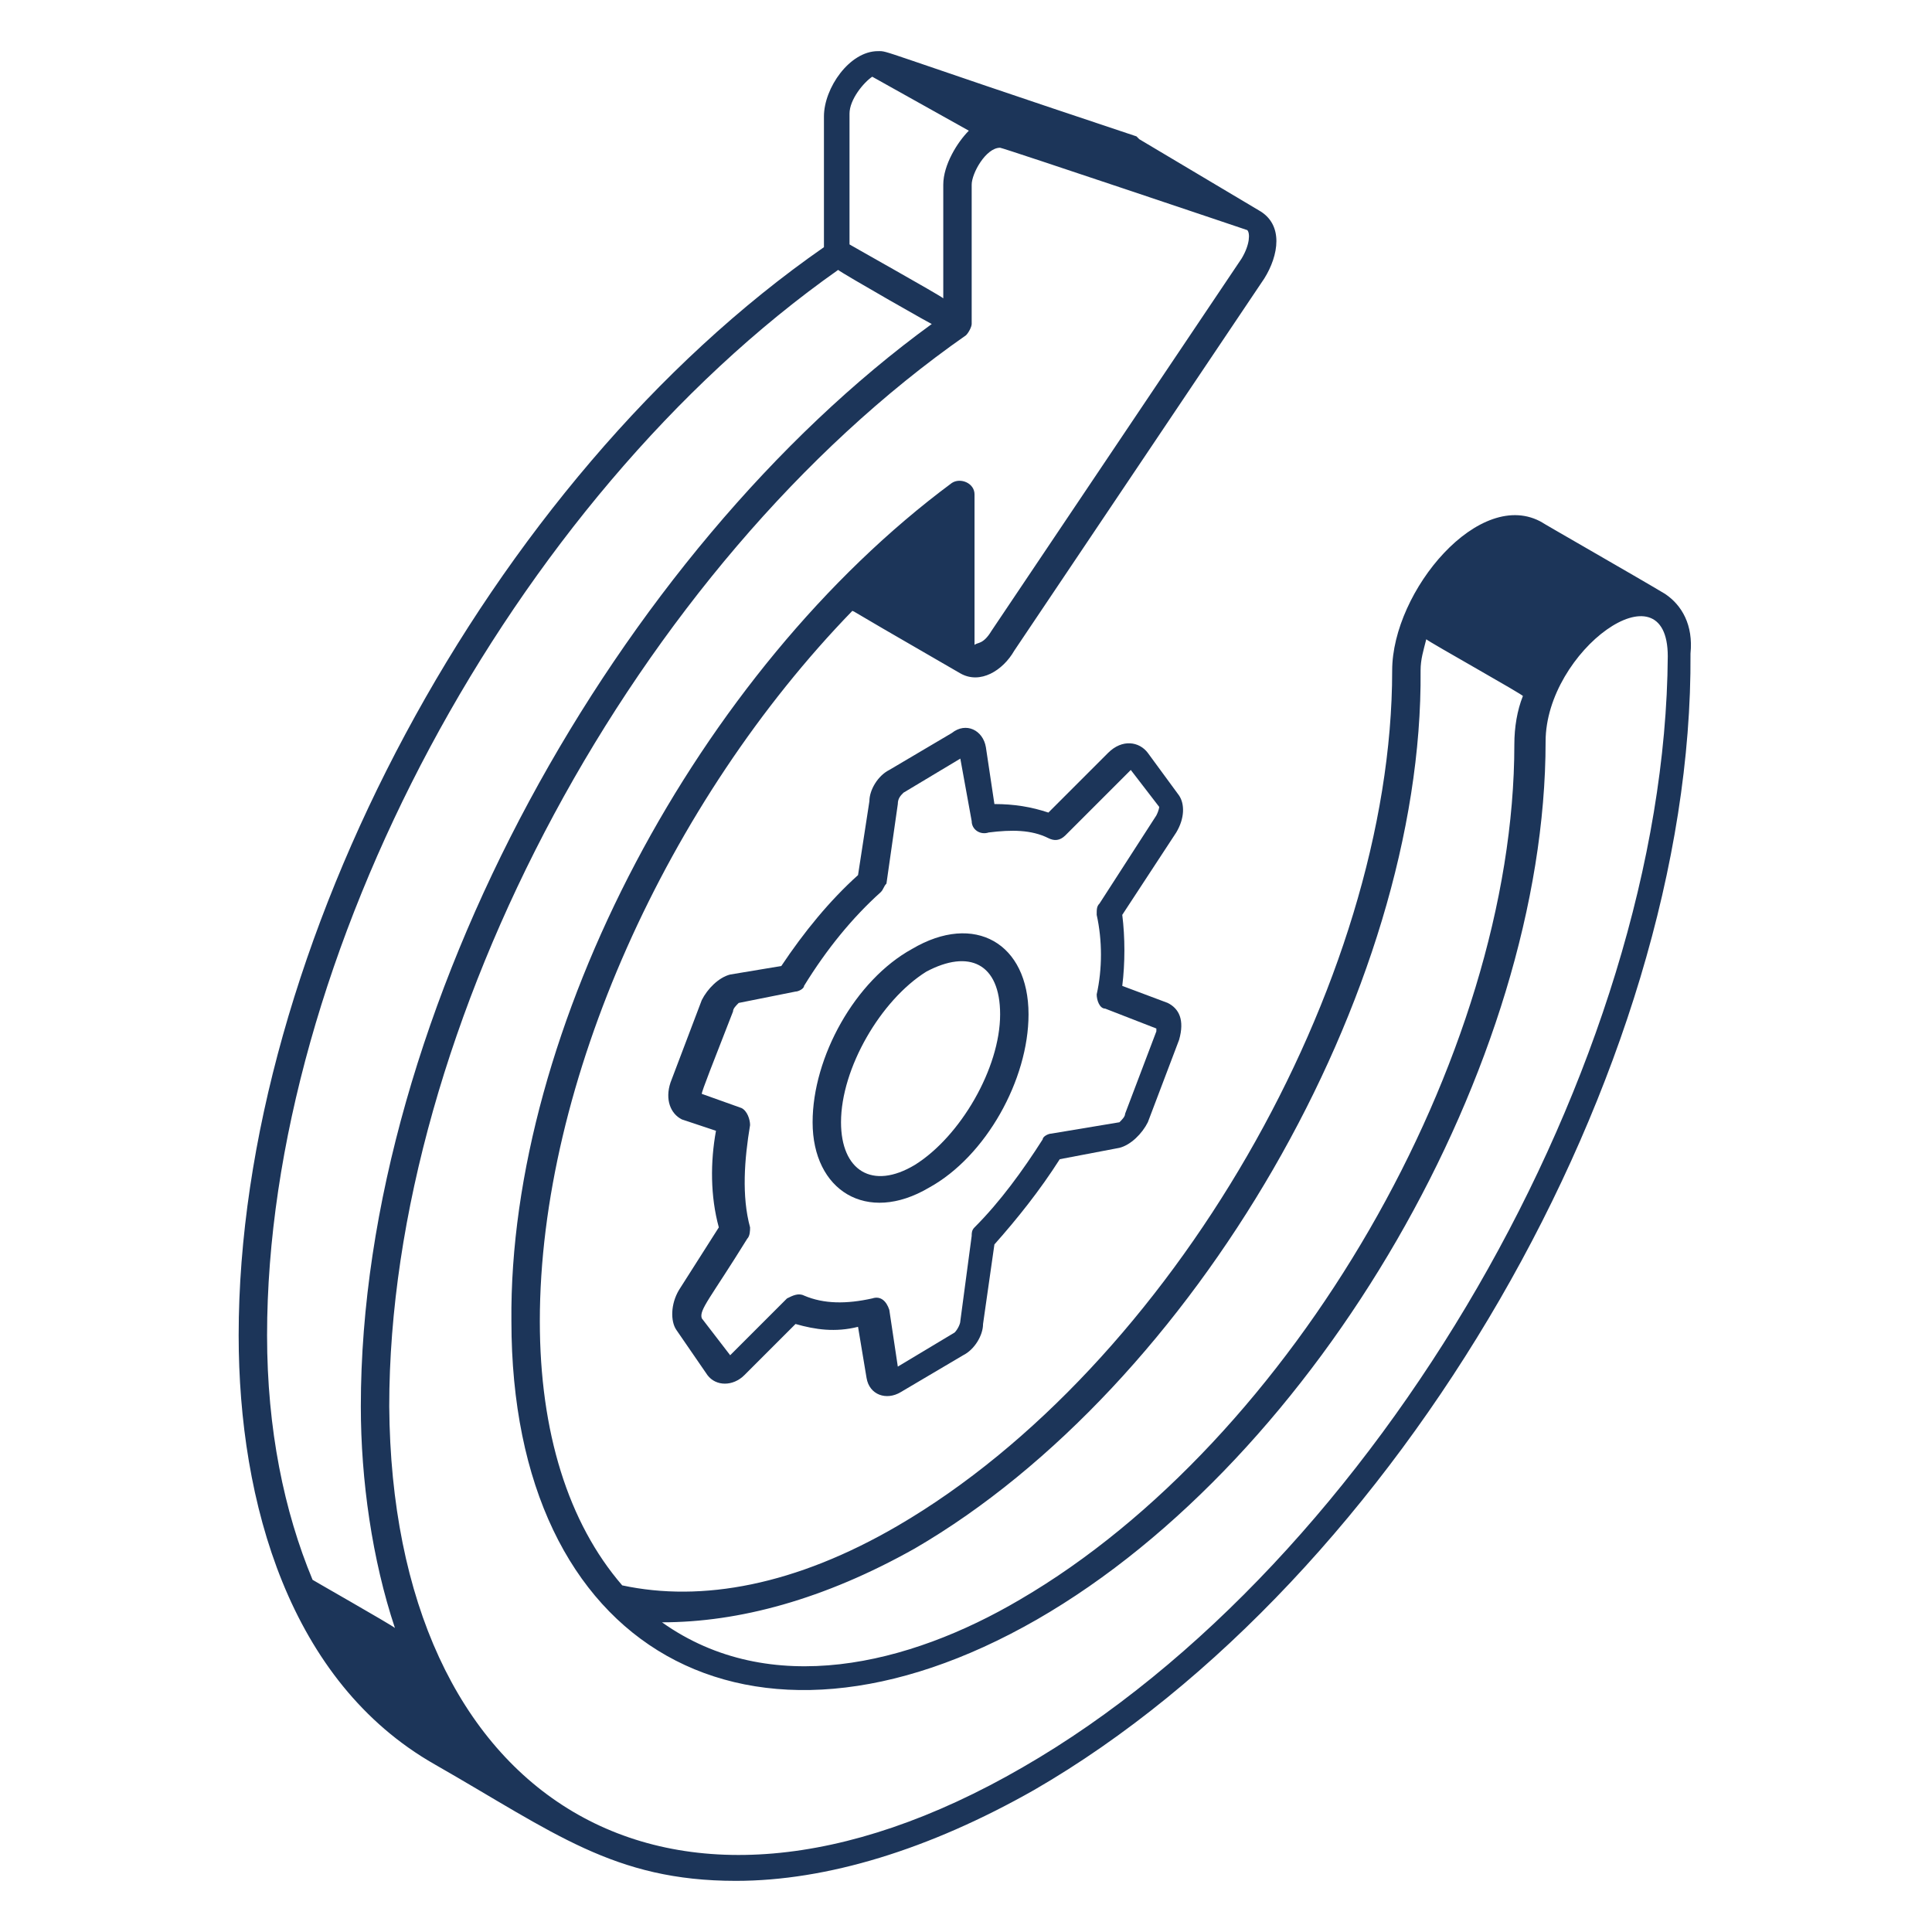
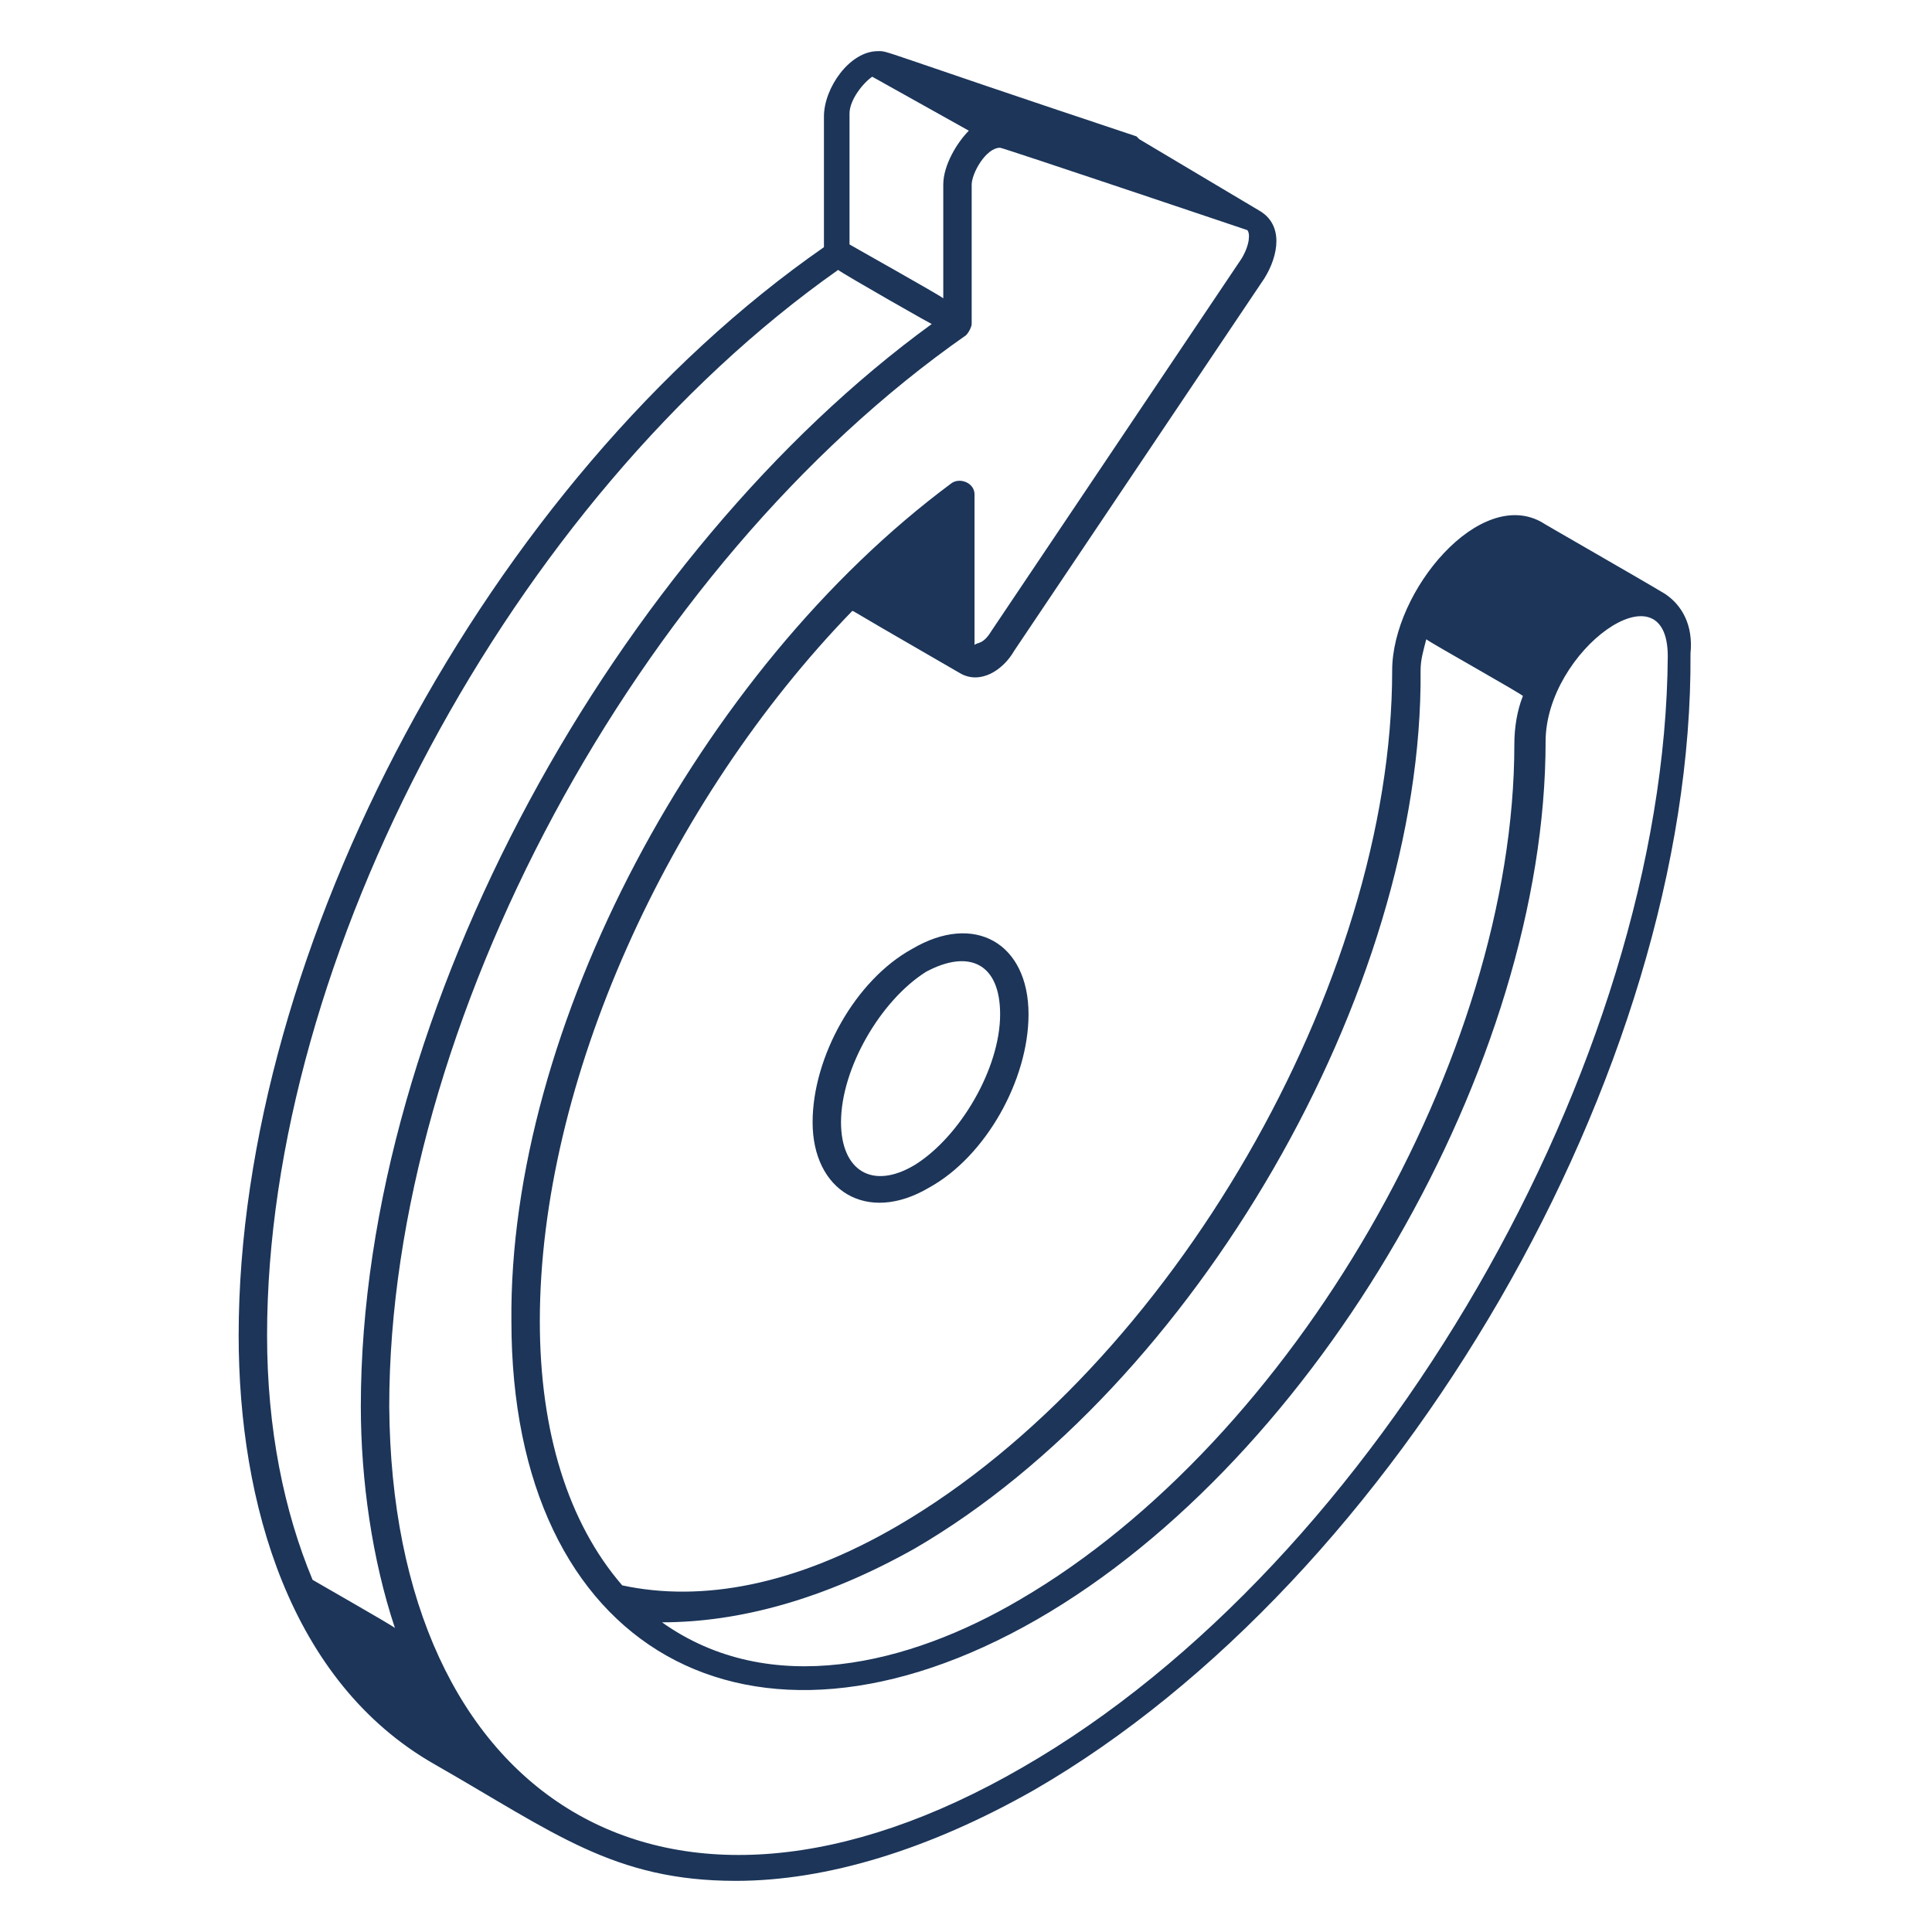
<svg xmlns="http://www.w3.org/2000/svg" width="68" height="68" viewBox="0 0 68 68" fill="none">
  <path d="M58.6 20.9C57.6 20.3 54.1 18.3 54.3 18.4C52.1 17.1 49 20.8 49 23.6C49 34.6 41.2 48.1 31.6 53.7C28 55.8 24.7 56.4 21.9 55.8C20 53.6 19 50.4 19 46.5C19 38.1 23.5 28.2 30 21.5C30.4 21.7 28.6 20.7 33.8 23.7C34.5 24.1 35.3 23.6 35.7 22.9L44.5 9.8C45 9 45.2 7.9 44.3 7.4L40.1 4.9L40 4.8C30.7 1.7 31.3 1.8 30.9 1.8C29.9 1.8 29 3.1 29 4.1V8.7C17.2 16.9 8.4 33.4 8.4 47C8.4 52.9 10.2 59.2 15.3 62.1C19.5 64.5 21.6 66.2 25.9 66.2C29.1 66.2 32.7 65.1 36.4 63C49.2 55.6 59.6 37.7 59.5 23C59.6 22 59.2 21.3 58.6 20.9ZM32.2 54.5C42 48.8 50.1 34.9 50 23.6C50 23.2 50.1 22.9 50.2 22.5C50.3 22.6 53.7 24.5 53.6 24.5C53.4 25 53.3 25.6 53.3 26.2C53.3 37.2 45.5 50.7 35.9 56.3C32 58.6 27.1 59.8 23.3 57.1C26 57.1 29 56.3 32.2 54.5ZM30.7 2.7L34.1 4.6C33.7 5 33.2 5.8 33.2 6.5C33.2 6.6 33.2 10.8 33.2 10.5C33.1 10.4 29.7 8.5 29.9 8.6V4C29.9 3.5 30.4 2.9 30.7 2.7ZM29.5 9.5C29.6 9.6 33.1 11.6 32.8 11.4C21.8 19.4 12.7 35.5 12.7 49.5C12.7 52.1 13.1 54.9 13.9 57.3C13.8 57.2 10.8 55.5 11 55.6C10 53.2 9.4 50.3 9.4 47C9.4 33.7 18 17.6 29.5 9.5ZM36 62.2C23.4 69.5 13.8 63.3 13.7 49.5C13.7 36.1 22.4 19.9 34 11.8C34.1 11.7 34.2 11.5 34.2 11.4C34.2 11.3 34.2 6.2 34.2 6.5C34.2 6.1 34.7 5.2 35.2 5.2C35.3 5.2 44.5 8.3 43.9 8.1C44 8.2 44 8.6 43.7 9.1L34.9 22.2C34.6 22.7 34.4 22.6 34.3 22.7C34.3 23 34.3 21.7 34.3 17.4C34.3 17 33.8 16.8 33.5 17C24.6 23.6 17.9 36.2 18 46.5C18 58.1 26.4 62.8 36.5 57C46.4 51.3 54.4 37.4 54.4 26.1C54.4 22.9 58.7 19.8 58.7 23.1C58.6 37.4 48.5 55 36 62.2Z" fill="#1C3559" />
  <path d="M32.701 41.8C34.701 40.7 36.201 38 36.201 35.7C36.201 33.2 34.301 32.1 32.101 33.4C30.101 34.5 28.601 37.2 28.601 39.5C28.601 41.9 30.501 43.1 32.701 41.8ZM32.601 34.2C34.101 33.4 35.201 33.9 35.201 35.7C35.201 37.6 33.801 40 32.201 41C30.701 41.9 29.601 41.2 29.601 39.5C29.601 37.6 31.001 35.2 32.601 34.2Z" fill="#1C3559" />
-   <path d="M23.8 46.8L24.9 48.4C25.2 48.8 25.8 48.8 26.2 48.4L28 46.6C28.7 46.8 29.4 46.9 30.2 46.7L30.5 48.5C30.6 49.1 31.2 49.3 31.7 49L33.9 47.7C34.3 47.5 34.6 47 34.6 46.6L35 43.8C35.8 42.9 36.6 41.9 37.3 40.8L39.4 40.4C39.8 40.3 40.2 39.9 40.4 39.5L41.5 36.6C41.7 35.9 41.5 35.5 41.1 35.3L39.5 34.7C39.6 33.9 39.6 33 39.5 32.2L41.4 29.3C41.7 28.8 41.7 28.3 41.5 28L40.4 26.5C40.1 26.1 39.5 26 39 26.5L36.9 28.6C36.3 28.4 35.7 28.3 35 28.3L34.7 26.3C34.6 25.7 34 25.4 33.5 25.8L31.3 27.1C30.9 27.3 30.6 27.8 30.6 28.2L30.2 30.8C29.2 31.7 28.3 32.8 27.5 34L25.7 34.3C25.3 34.4 24.9 34.8 24.7 35.2L23.6 38.1C23.4 38.7 23.6 39.2 24 39.4L25.2 39.8C25 40.9 25 42.1 25.3 43.2L23.9 45.4C23.6 45.9 23.6 46.5 23.8 46.8ZM26.3 43.6C26.4 43.5 26.4 43.3 26.4 43.2C26.1 42.1 26.2 40.8 26.4 39.6C26.4 39.4 26.3 39.1 26.1 39L24.7 38.5C24.7 38.4 25.1 37.4 25.8 35.6C25.8 35.5 25.9 35.4 26 35.3L28 34.9C28.1 34.9 28.3 34.8 28.3 34.7C29.1 33.4 30 32.3 31 31.4C31.1 31.3 31.1 31.2 31.2 31.1L31.6 28.3C31.6 28.1 31.7 28 31.8 27.9L33.8 26.7L34.2 28.9C34.2 29.2 34.5 29.4 34.8 29.3C35.6 29.2 36.3 29.2 36.9 29.5C37.1 29.6 37.3 29.6 37.5 29.4L39.8 27.1L40.8 28.4C40.8 28.4 40.8 28.5 40.7 28.7L38.7 31.8C38.6 31.9 38.6 32 38.6 32.2C38.8 33.1 38.8 34.1 38.6 35C38.6 35.2 38.7 35.5 38.9 35.5L40.7 36.2V36.3L39.6 39.2C39.6 39.3 39.5 39.4 39.4 39.5L37 39.9C36.9 39.9 36.7 40 36.7 40.1C36 41.2 35.2 42.3 34.3 43.2C34.2 43.3 34.2 43.4 34.2 43.5L33.8 46.5C33.8 46.6 33.7 46.8 33.6 46.9L31.6 48.1L31.3 46.1C31.2 45.8 31 45.6 30.7 45.7C29.8 45.9 29 45.9 28.3 45.6C28.1 45.5 27.9 45.6 27.7 45.7L25.7 47.7L24.7 46.4C24.6 46.1 25 45.7 26.3 43.6Z" fill="#1C3559" />
</svg>